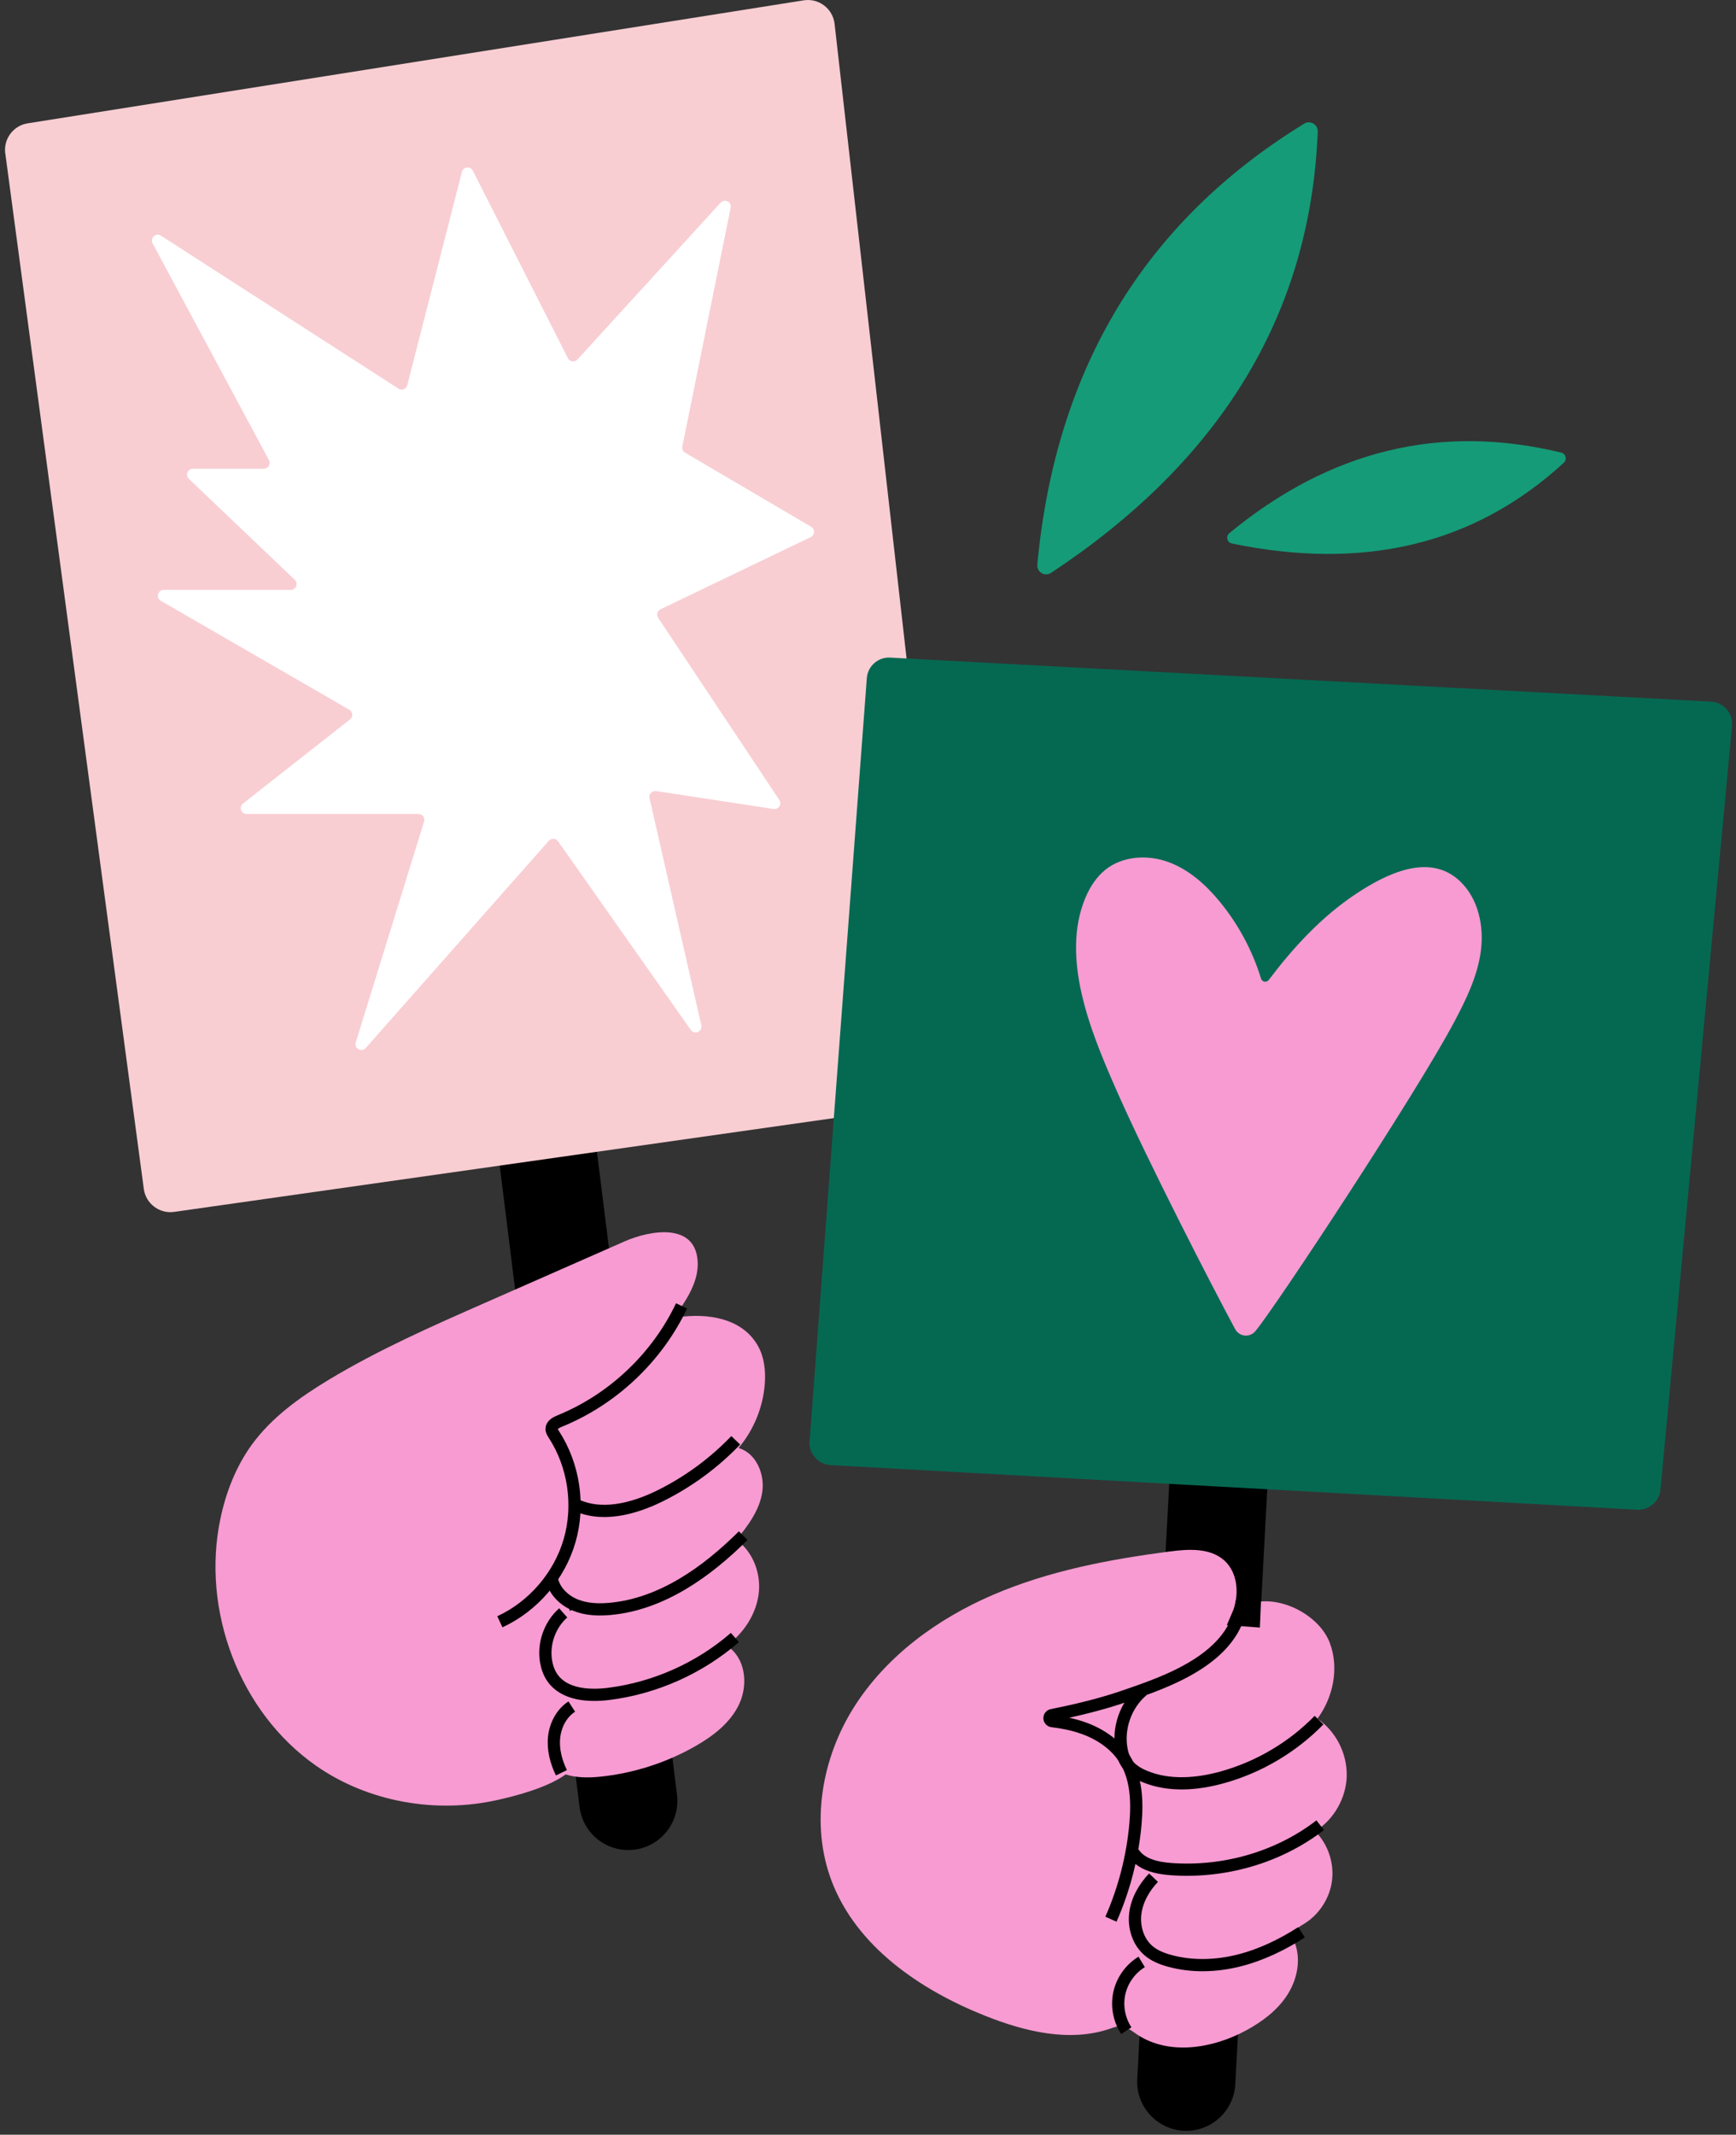
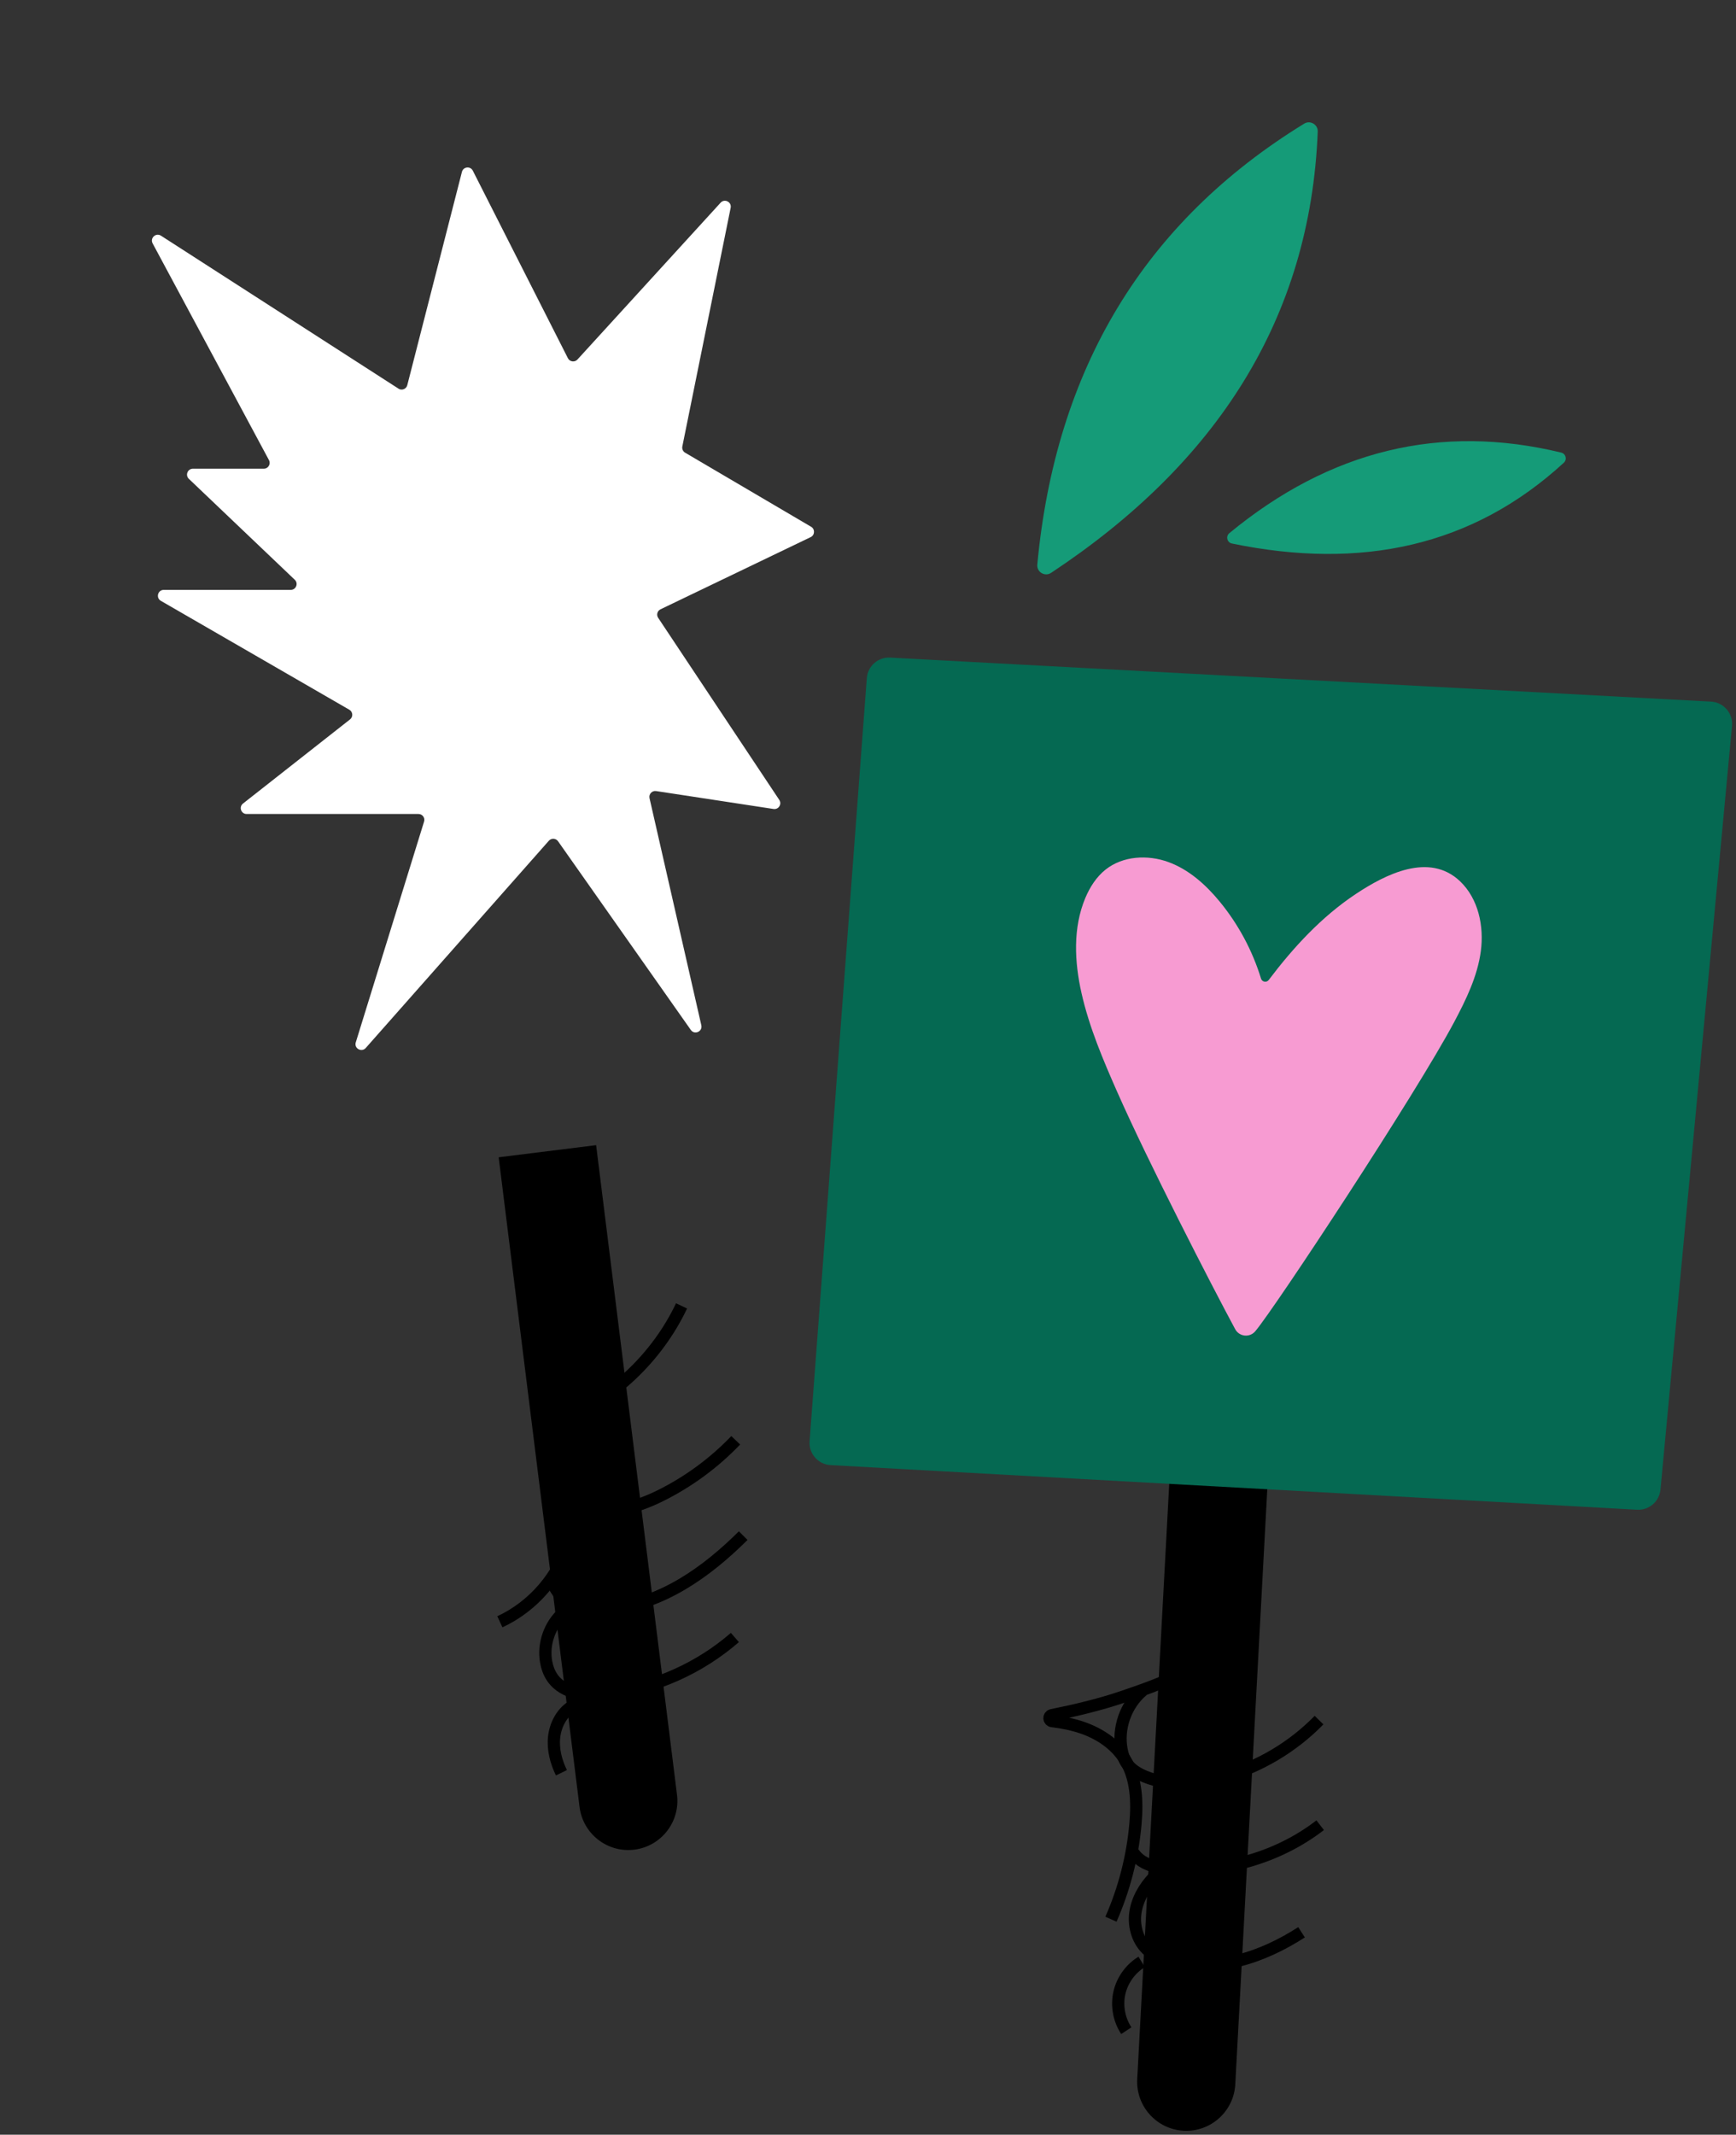
<svg xmlns="http://www.w3.org/2000/svg" width="310" height="381" viewBox="0 0 310 381" fill="none">
  <rect x="0" y="0" width="310" height="381" fill="#333333" stroke="none" />
  <path d="M208.953 261.912L226.459 262.854L220.586 372.007C220.326 376.84 216.192 380.552 211.36 380.292C206.527 380.032 202.815 375.898 203.075 371.065L208.949 261.912L208.953 261.912Z" fill="black" />
-   <path d="M240.483 316.907C240.564 312.938 238.535 308.987 235.26 306.745C238.106 302.902 239.161 297.634 237.443 293.169C235.725 288.709 229.938 285.402 225.175 285.84L224.986 290.49L219.077 290.048L220.236 287.342C221.296 284.37 220.99 280.685 218.667 278.551C216.123 276.22 212.217 276.463 208.798 276.914C198.077 278.317 187.329 280.355 177.389 284.618C167.448 288.88 158.297 295.533 152.51 304.67C146.723 313.808 144.662 325.594 148.496 335.701C152.934 347.405 164.264 355.136 175.896 359.768C183.031 362.609 191.064 364.567 198.321 362.046C198.853 361.861 199.394 361.649 199.958 361.644C201.081 361.635 202.028 362.42 202.958 363.051C208.663 366.921 216.542 365.649 222.591 362.348C225.383 360.823 228.017 358.857 229.776 356.205C231.535 353.553 232.328 350.138 231.341 347.112C231.138 346.494 230.862 345.849 231.002 345.213C231.205 344.307 232.148 343.811 232.937 343.319C235.634 341.646 237.506 338.7 237.872 335.543C238.237 332.391 237.096 329.094 234.854 326.843C238.219 324.737 240.411 320.871 240.492 316.902L240.483 316.907Z" fill="#f79bd2" />
  <path d="M89.054 206.552L106.451 204.385L120.894 320.341C121.492 325.144 118.079 329.528 113.277 330.126C108.474 330.724 104.091 327.311 103.492 322.509L89.049 206.553L89.054 206.552Z" fill="black" />
-   <path d="M135.353 240.228C132.548 235.208 126.305 234.369 121.218 235.073C120.88 235.118 120.541 235.177 120.212 235.24C120.83 234.446 121.425 233.639 121.975 232.791C123.428 230.572 124.664 228.055 124.592 225.403C124.384 218.074 116.067 219.567 111.539 221.56C103.231 225.214 94.927 228.871 86.62 232.525C77.112 236.71 67.573 240.909 58.678 246.277C53.541 249.38 48.544 252.952 45.003 257.796C42.153 261.702 40.353 266.311 39.361 271.042C35.919 287.374 42.739 305.564 56.414 315.13C65.705 321.63 77.815 323.727 88.834 321.26C91.806 320.592 97.661 319.14 101.007 316.695C102.866 317.291 105.012 317.313 106.983 317.119C113.032 316.529 118.954 314.639 124.226 311.621C127.361 309.826 130.374 307.513 131.943 304.261C133.513 301.009 133.247 296.661 130.532 294.279C130.374 294.144 130.202 293.995 130.166 293.788C130.117 293.495 130.378 293.247 130.604 293.053C133.287 290.788 135.218 287.541 135.52 284.046C135.822 280.55 134.352 276.861 131.492 274.831C133.571 272.314 135.615 269.563 136.115 266.334C136.611 263.109 135.024 259.329 131.88 258.441C134.586 255.243 136.255 251.175 136.571 246.998C136.747 244.68 136.49 242.262 135.358 240.233L135.353 240.228ZM101.657 287.099C101.81 287.162 101.964 287.221 102.112 287.27C101.995 287.365 101.882 287.46 101.765 287.555C101.729 287.401 101.693 287.248 101.657 287.099Z" fill="#f79bd2" />
  <path d="M221.743 285.804C220.66 296.074 208.14 300.219 200.752 302.758C196.544 304.206 192.205 305.234 187.839 306.118C187.235 306.24 187.266 307.11 187.88 307.182C189.729 307.403 191.56 307.764 193.319 308.373C196.318 309.415 199.128 311.255 200.824 313.939C202.953 317.299 203.111 321.53 202.764 325.49C202.249 331.362 200.761 337.144 198.384 342.539" stroke="black" stroke-width="2.183" stroke-miterlimit="10" />
  <path d="M204.045 301.708C201.018 304.247 199.525 308.491 200.297 312.366C200.454 313.16 200.702 313.94 201.144 314.621C201.898 315.78 203.138 316.529 204.414 317.061C208.767 318.865 213.741 318.473 218.279 317.214C224.796 315.406 230.818 311.843 235.544 307.003" stroke="black" stroke-width="2.183" stroke-miterlimit="10" />
  <path d="M202.403 330.681C203.774 332.806 206.579 333.41 209.1 333.595C218.54 334.285 228.251 331.547 235.747 325.761" stroke="black" stroke-width="2.183" stroke-miterlimit="10" />
  <path d="M205.984 335.125C204.302 336.893 203.021 339.121 202.727 341.543C202.434 343.965 203.237 346.581 205.095 348.16C206.182 349.084 207.544 349.612 208.925 349.986C212.907 351.064 217.169 350.92 221.175 349.923C225.18 348.926 228.946 347.1 232.419 344.872" stroke="black" stroke-width="2.183" stroke-miterlimit="10" />
  <path d="M203.869 350.161C201.871 351.374 200.396 353.427 199.886 355.713C199.376 358 199.836 360.481 201.126 362.434" stroke="black" stroke-width="2.183" stroke-miterlimit="10" />
  <path d="M121.705 233.074C117.33 242.289 109.419 249.767 99.97 253.614C99.302 253.885 98.508 254.3 98.499 255.017C98.495 255.391 98.711 255.725 98.914 256.036C102.491 261.548 103.542 268.633 101.72 274.948C99.897 281.262 95.229 286.697 89.262 289.453" stroke="black" stroke-width="2.183" stroke-miterlimit="10" />
  <path d="M102.365 268.359C107.123 270.894 113.027 269.369 117.857 266.983C122.895 264.493 127.496 261.12 131.379 257.061" stroke="black" stroke-width="2.183" stroke-miterlimit="10" />
  <path d="M98.594 282.043C99.104 284.082 100.804 285.683 102.748 286.472C104.692 287.266 106.862 287.343 108.954 287.153C118.142 286.31 126.175 280.586 132.714 274.078" stroke="black" stroke-width="2.183" stroke-miterlimit="10" />
  <path d="M100.574 287.865C98.161 289.994 96.962 293.417 97.521 296.588C97.701 297.603 98.053 298.6 98.639 299.443C100.737 302.465 105.067 302.781 108.72 302.321C116.996 301.274 124.934 297.729 131.231 292.258" stroke="black" stroke-width="2.183" stroke-miterlimit="10" />
  <path d="M102.103 304.585C100.268 305.767 99.172 307.905 98.946 310.074C98.721 312.243 99.298 314.44 100.254 316.402" stroke="black" stroke-width="2.183" stroke-miterlimit="10" />
-   <path d="M0.947 27.388L25.677 212.183C26.029 214.826 28.469 216.671 31.107 216.296L166.226 197.096C168.797 196.731 170.61 194.385 170.317 191.805L149.033 4.259C148.726 1.544 146.214 -0.368 143.512 0.06L4.943 22.012C2.372 22.418 0.59 24.803 0.938 27.388H0.947Z" fill="#F8CED3" />
  <path d="M148.311 261.49L292.338 269.455C294.471 269.572 296.311 267.984 296.514 265.86L309.287 129.564C309.499 127.318 307.799 125.347 305.544 125.225L158.96 117.368C156.804 117.251 154.946 118.884 154.788 121.04L144.572 257.227C144.405 259.446 146.092 261.368 148.316 261.49H148.311Z" fill="#056952" />
  <path d="M199.498 194.877C196.977 189.158 194.514 183.371 193.134 177.278C191.862 171.663 191.573 165.605 193.797 160.292C194.613 158.344 195.786 156.499 197.441 155.191C200.517 152.76 204.937 152.512 208.622 153.852C212.307 155.191 215.338 157.915 217.828 160.946C221.143 164.983 223.655 169.674 225.184 174.662C225.373 175.271 226.172 175.42 226.555 174.91C230.953 169.087 236.004 163.612 242.102 159.562C247.379 156.062 255.213 152.038 260.729 157.293C263.995 160.4 265.032 165.312 264.432 169.777C263.833 174.247 261.812 178.383 259.701 182.365C252.922 195.139 227.61 233.535 224.151 237.607C223.154 238.78 221.296 238.582 220.566 237.228C216.398 229.502 204.978 207.298 199.498 194.872V194.877Z" fill="#f79bd2" />
  <path d="M71.154 69.361L28.744 42.065C27.837 41.478 26.746 42.489 27.255 43.44L48.03 82.12C48.404 82.815 47.899 83.658 47.109 83.658H34.445C33.502 83.658 33.042 84.809 33.723 85.463L52.639 103.477C53.325 104.126 52.86 105.281 51.917 105.281H29.244C28.175 105.281 27.797 106.697 28.721 107.234L62.381 126.673C63.022 127.043 63.085 127.945 62.503 128.4L43.393 143.415C42.613 144.029 43.046 145.282 44.038 145.282H74.73C75.434 145.282 75.939 145.963 75.727 146.635L63.532 186.042C63.198 187.115 64.569 187.886 65.313 187.043L98.012 150.054C98.459 149.549 99.262 149.594 99.65 150.144L123.36 183.823C124.019 184.761 125.489 184.107 125.236 182.988L115.986 142.454C115.824 141.737 116.432 141.079 117.163 141.187L138.131 144.385C139.029 144.52 139.66 143.528 139.16 142.77L117.528 110.269C117.177 109.741 117.375 109.024 117.948 108.749L144.766 95.863C145.519 95.502 145.564 94.442 144.843 94.019L122.341 80.794C121.957 80.569 121.759 80.122 121.845 79.685L130.473 37.09C130.685 36.053 129.391 35.394 128.678 36.179L103.118 64.165C102.627 64.706 101.742 64.585 101.413 63.935L84.432 30.464C83.995 29.603 82.727 29.743 82.488 30.676L72.728 68.748C72.552 69.438 71.749 69.753 71.149 69.365L71.154 69.361Z" fill="white" />
  <path d="M185.232 100.779C188.493 65.847 204.351 39.588 232.888 22.07C233.966 21.407 235.359 22.223 235.31 23.486C233.993 56.831 217.287 82.675 187.695 102.245C186.585 102.98 185.106 102.1 185.232 100.774V100.779Z" fill="#159B78" />
  <path d="M219.524 95.159C237.47 80.366 257.225 75.549 278.798 80.781C279.614 80.979 279.88 82.012 279.262 82.58C262.971 97.545 243.013 101.767 219.984 97.004C219.118 96.824 218.843 95.719 219.524 95.159Z" fill="#159B78" />
</svg>